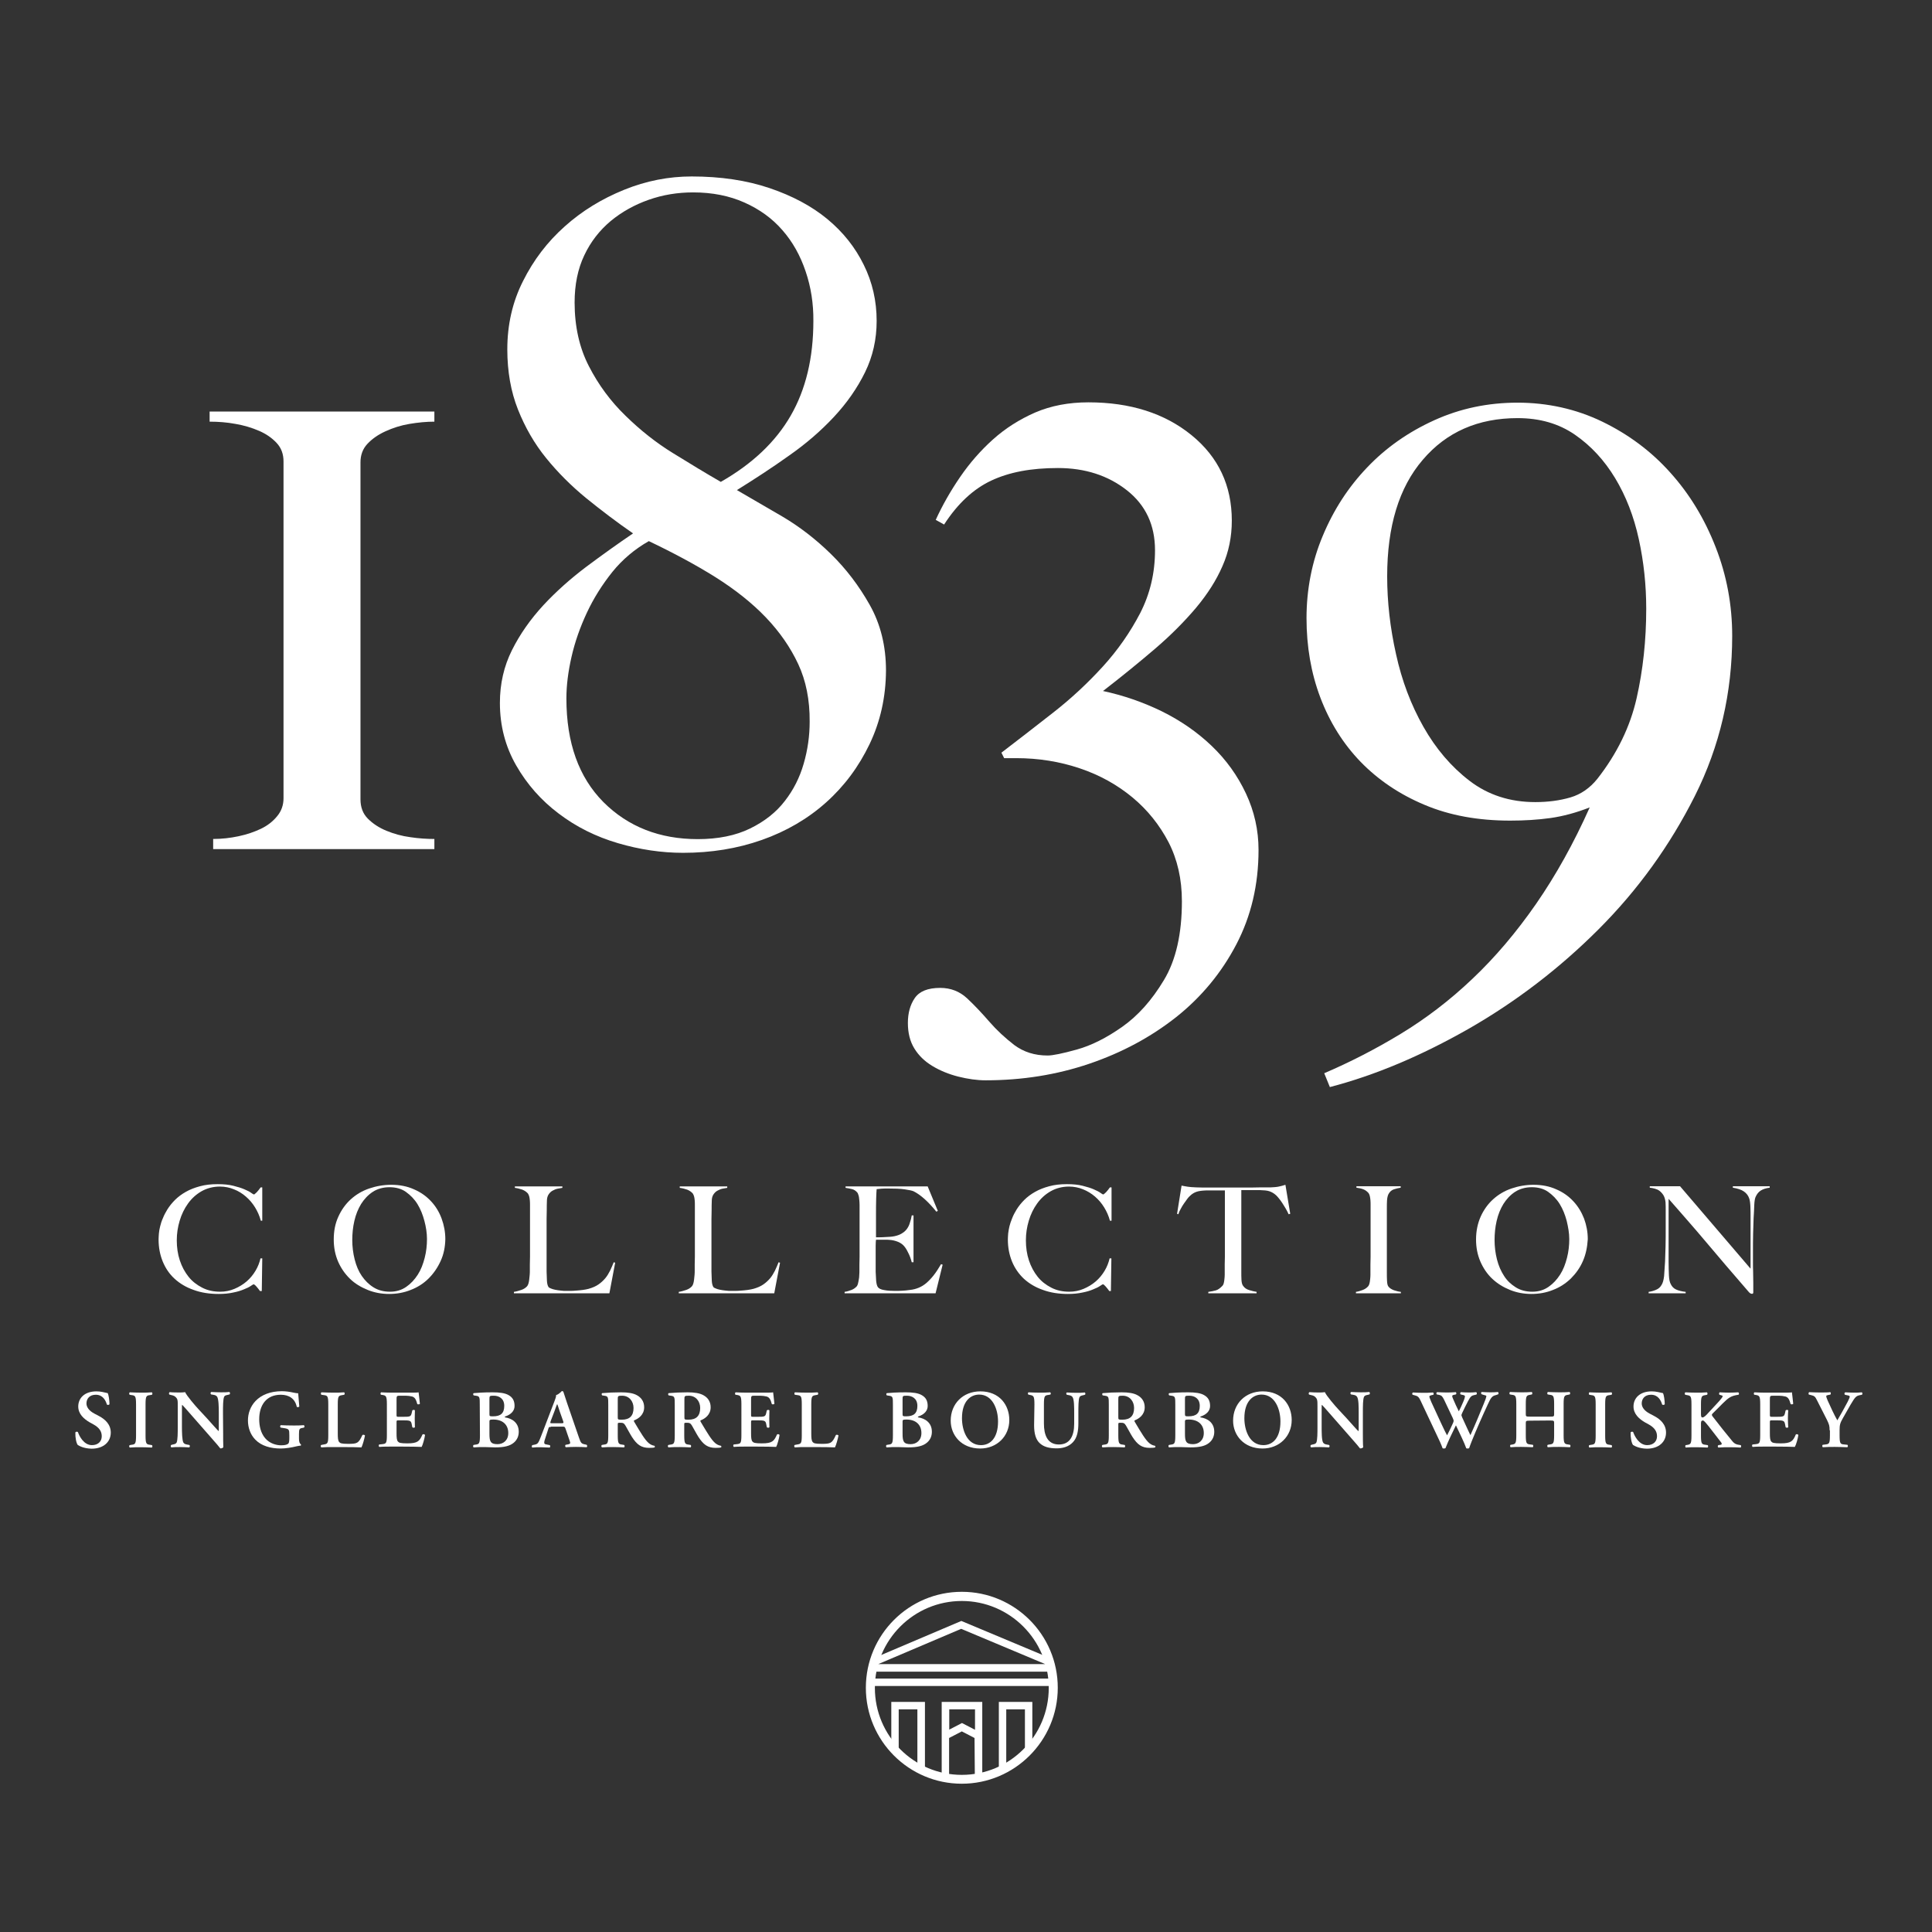
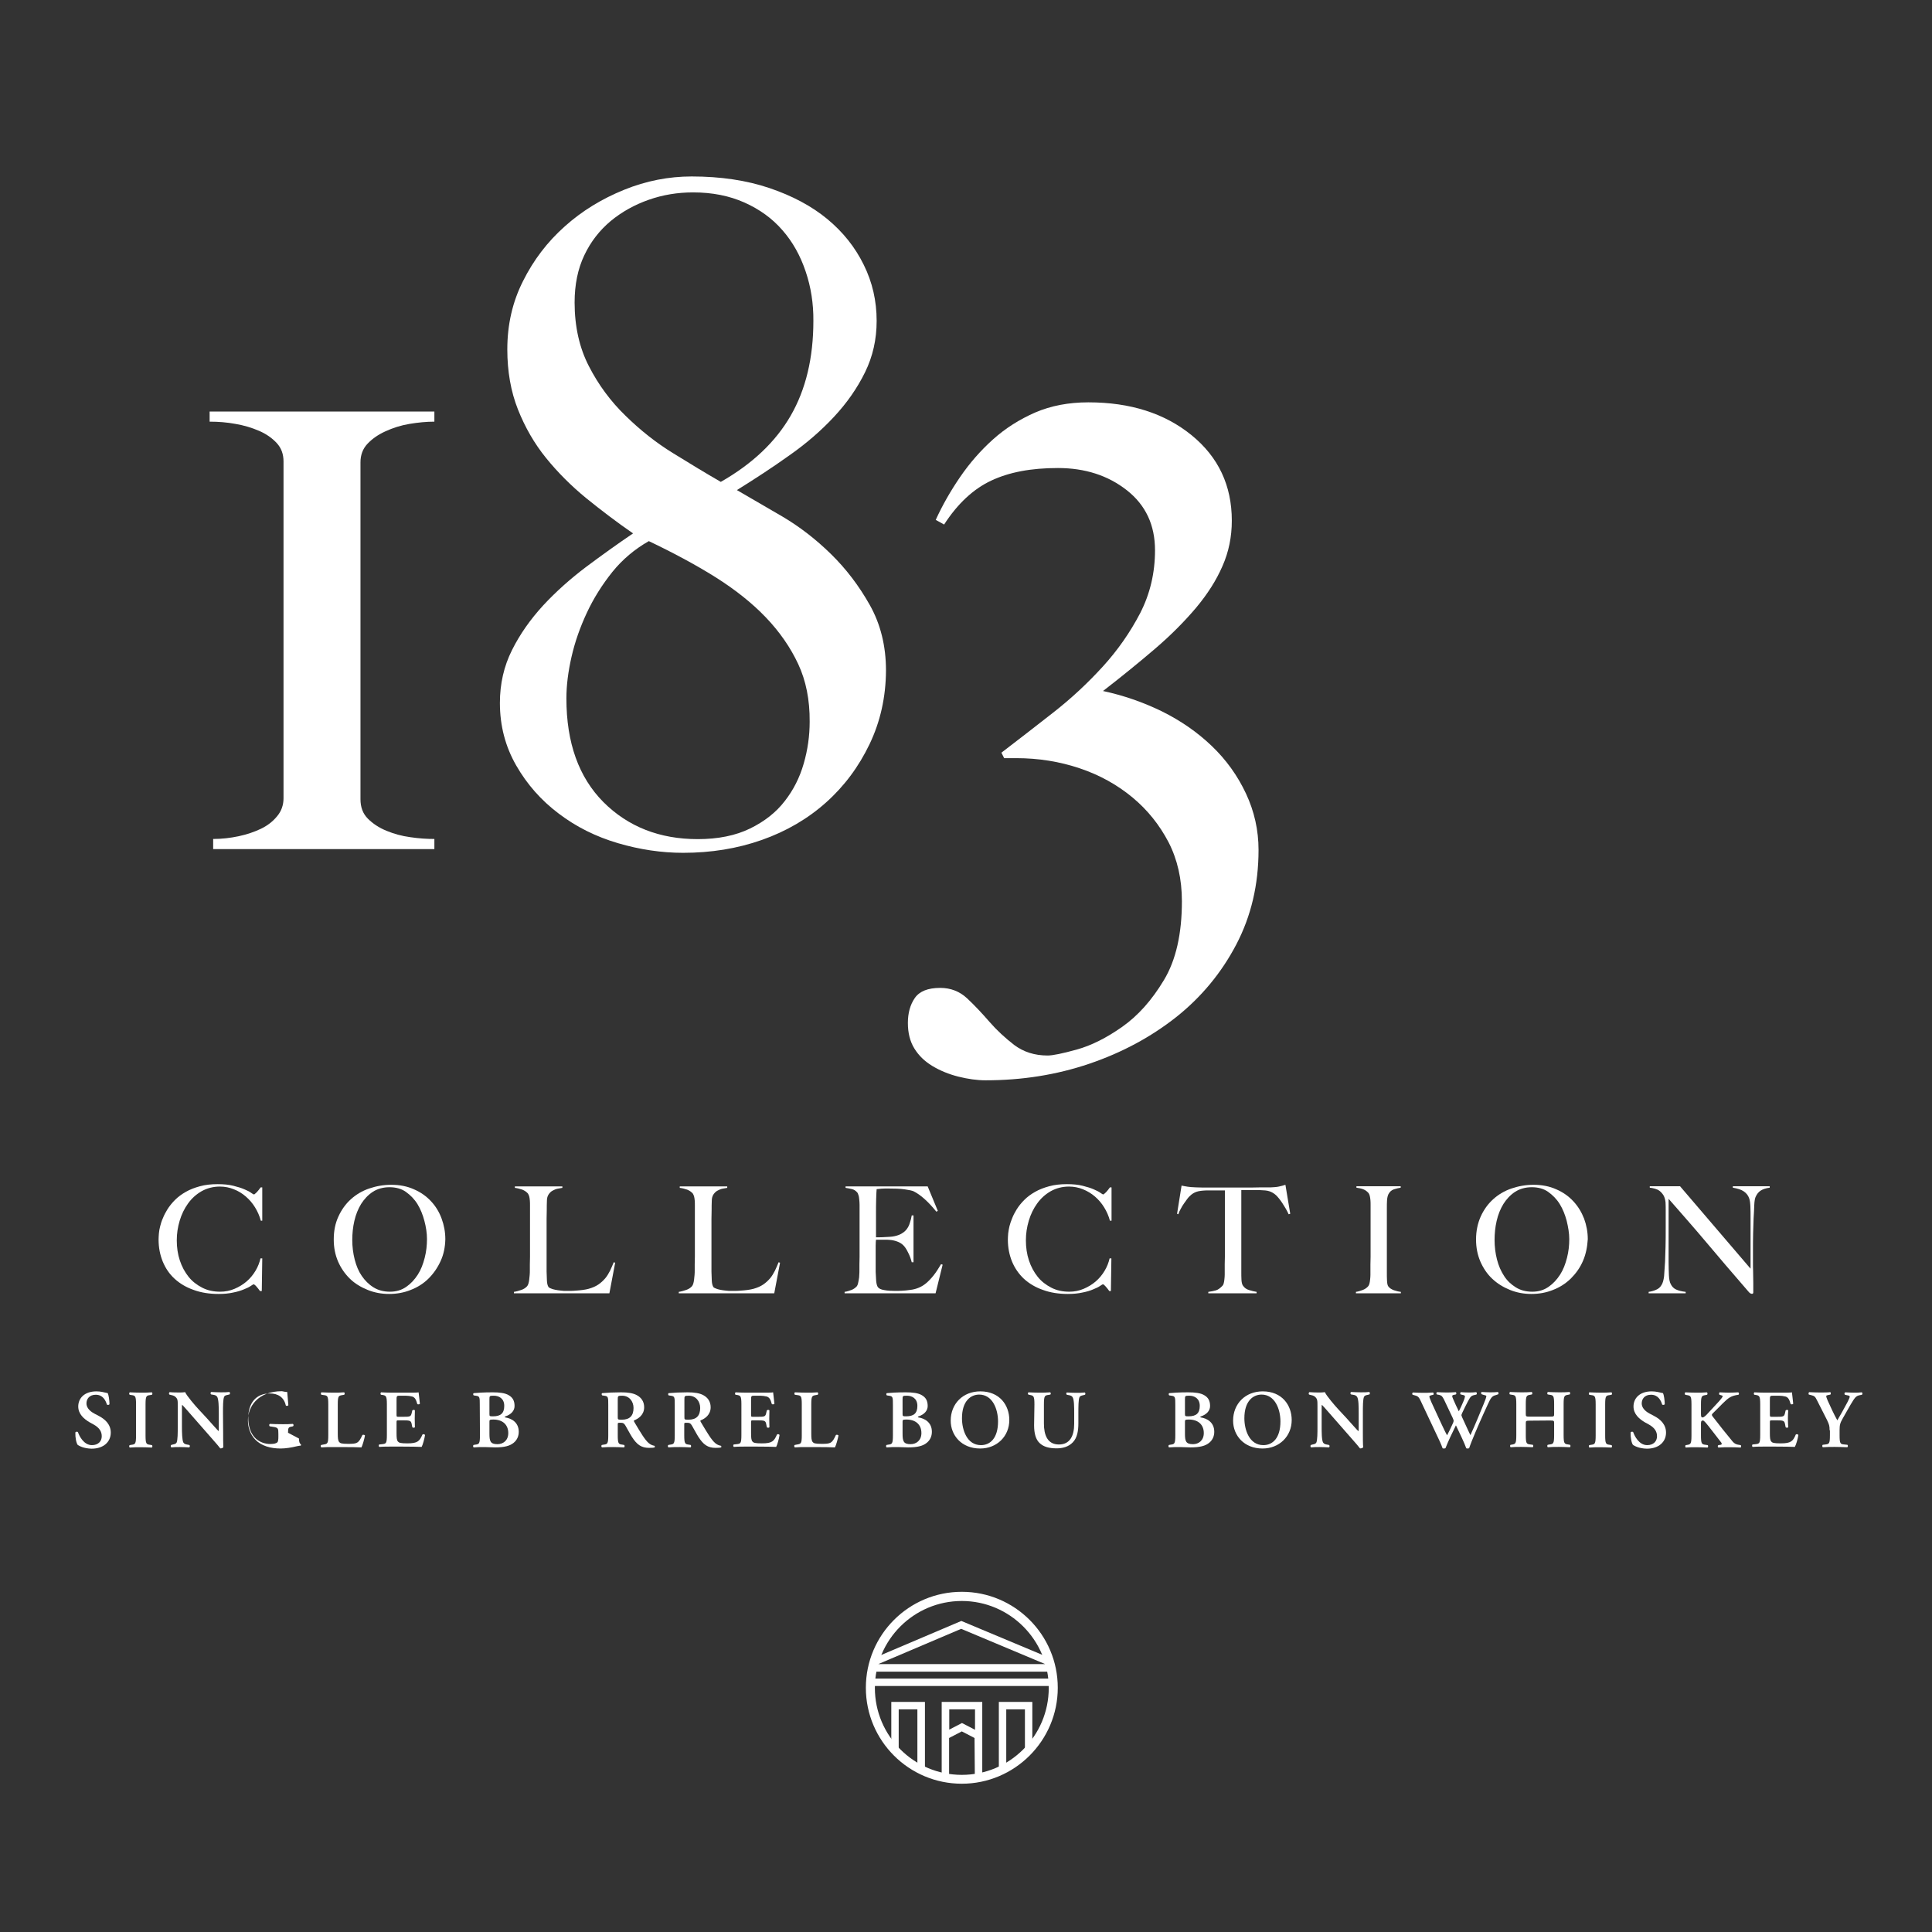
<svg xmlns="http://www.w3.org/2000/svg" version="1.1" id="LABEL" x="0px" y="0px" viewBox="0 0 1200 1200" style="enable-background:new 0 0 1200 1200;" xml:space="preserve">
  <rect x="0" y="0" width="1200" height="1200" fill="#333333" stroke="none" />
  <style type="text/css">
	.st0{fill:#FFFFFF;}
</style>
  <g id="_ROTUNDA">
    <path class="st0" d="M597.4,994.4c-29.8,0-54,24.2-54,54c0,29.8,24.2,54,54,54s54-24.2,54-54S627.1,994.4,597.4,994.4L597.4,994.4z    M597.4,1107.9c-32.9,0-59.6-26.7-59.6-59.6c0-32.9,26.7-59.6,59.6-59.6s59.6,26.7,59.6,59.6C657,1081.2,630.2,1107.9,597.4,1107.9   L597.4,1107.9z" />
    <path class="st0" d="M545.5,1033.6h103.7l-52.2-21.9L545.5,1033.6L545.5,1033.6z M655.1,1038.3H539.6l1.5-7.7l56-23.8l56.6,23.7   L655.1,1038.3L655.1,1038.3L655.1,1038.3z M654.1,1047.2H540.6v-4.6h113.5V1047.2L654.1,1047.2z M574.4,1099h-4.6v-37.3h-11.6v26   h-4.6v-30.6h20.9V1099L574.4,1099z M625,1099.3h-4.6v-42.2h20.8v30.6h-4.6v-26H625V1099.3L625,1099.3z M597.5,1070.2l8.1,4.2v-12.7   h-16v12.6L597.5,1070.2L597.5,1070.2L597.5,1070.2z M605.5,1105.2l-0.2-25.7l-7.9-4.1l-7.9,4.1v25.4h-4.6v-47.8h25.2v48.1   L605.5,1105.2L605.5,1105.2z" />
  </g>
  <g>
    <g>
      <path class="st0" d="M132.4,527.4v-6.3c5.4,0,10.6-0.6,15.8-1.7s9.8-2.7,13.8-4.6c4-1.9,7.4-4.5,10.1-7.8c2.7-3.2,4-7,4-11.2    V286.6c0-4.6-1.4-8.4-4.3-11.5c-2.9-3.1-6.5-5.6-10.9-7.5c-4.4-1.9-9.3-3.4-14.6-4.3c-5.4-1-10.7-1.4-16.1-1.4v-6.3h139.6v6.3    c-5,0-10.1,0.5-15.5,1.4s-10.3,2.5-14.9,4.6c-4.6,2.1-8.3,4.7-11.2,7.8c-2.9,3.1-4.3,6.9-4.3,11.5v209.2c0,5,1.5,9,4.6,12.1    c3.1,3.1,6.9,5.6,11.5,7.5c4.6,1.9,9.6,3.3,14.9,4c5.4,0.8,10.3,1.1,14.9,1.1v6.3H132.4L132.4,527.4z" />
      <path class="st0" d="M540.1,462.2c-6.7,14-15.7,26.1-27,36.2c-11.3,10.1-24.6,17.9-39.9,23.3c-15.3,5.4-31.6,8-48.9,8    c-13.4,0-26.9-2-40.5-6c-13.6-4-25.9-10.1-36.8-18.4c-10.9-8.2-19.7-18.2-26.4-29.9c-6.7-11.7-10.1-24.6-10.1-38.8    c0-11.9,2.5-22.8,7.5-32.8c5-10,11.5-19.2,19.5-27.9c8-8.6,17-16.6,26.7-23.9c9.8-7.3,19.4-14.2,29-20.7    c-10-6.9-19.6-14.2-29-21.8c-9.4-7.7-17.7-16-25-25c-7.3-9-13.1-19.1-17.5-30.2c-4.4-11.1-6.6-23.6-6.6-37.3    c0-15.3,3.2-29.5,9.8-42.5c6.5-13,15.1-24.3,25.9-33.9c10.7-9.6,23-17.1,36.8-22.7c13.8-5.6,27.8-8.3,42-8.3    c18,0,34.1,2.4,48.3,7.2c14.2,4.8,26.2,11.2,35.9,19.2c9.8,8.1,17.3,17.5,22.7,28.5c5.4,10.9,8,22.5,8,34.8    c0,11.5-2.4,22.1-7.2,31.9c-4.8,9.8-11.2,19-19.2,27.6c-8,8.6-17.3,16.7-27.9,24.1c-10.5,7.5-21.4,14.6-32.5,21.5    c8,4.6,17.4,10.1,28.2,16.4c10.7,6.3,20.8,14.1,30.2,23.3c9.4,9.2,17.4,19.7,24.1,31.6c6.7,11.9,10.1,25.5,10.1,40.8    C550.2,433,546.8,448.2,540.1,462.2L540.1,462.2z M495.8,412.5c-4.8-10.3-11.5-20-20.1-29c-8.6-9-19.1-17.3-31.3-25    c-12.3-7.7-26.1-15.1-41.4-22.4c-8.8,5-16.4,11.4-22.7,19.2c-6.3,7.9-11.6,16.3-15.8,25.3c-4.2,9-7.4,18.1-9.5,27.3    c-2.1,9.2-3.2,17.8-3.2,25.9c0,27.6,7.7,49,23,64.4c15.3,15.3,34.9,23,58.6,23c12.6,0,23.5-2.2,32.5-6.6c9-4.4,16.2-10.1,21.5-17    c5.4-6.9,9.3-14.6,11.8-23.3c2.5-8.6,3.7-17.3,3.7-26.1C503,434.7,500.6,422.8,495.8,412.5L495.8,412.5z M500.4,168.6    c-3.3-9.8-8-18.3-14.4-25.6c-6.3-7.3-14.2-13-23.6-17.2c-9.4-4.2-20-6.3-31.9-6.3c-9.6,0-18.8,1.5-27.6,4.6    c-8.8,3.1-16.7,7.5-23.6,13.2c-6.9,5.8-12.4,12.8-16.4,21.3c-4,8.4-6,18.2-6,29.3c0,14.9,3,28.2,8.9,39.6    c5.9,11.5,13.5,21.8,22.7,30.7c9.2,9,19,16.8,29.6,23.3c10.5,6.5,20.4,12.5,29.6,17.8c19.5-11.1,34-24.8,43.4-41.1    c9.4-16.3,14.1-35.9,14.1-58.9C505.3,188.6,503.7,178.3,500.4,168.6L500.4,168.6z" />
      <path class="st0" d="M767.9,586.6c-9.2,17.6-21.7,32.7-37.3,45.1c-15.7,12.4-33.7,22.1-54,29c-20.3,6.9-41.8,10.3-64.4,10.3    c-5.4,0-11-0.8-17-2.3c-5.9-1.5-11.3-3.7-16.1-6.6c-4.8-2.9-8.5-6.5-11.2-10.9c-2.7-4.4-4-9.7-4-15.8s1.4-11.3,4.3-15.5    c2.9-4.2,8.1-6.3,15.8-6.3c6.5,0,12.1,2.2,16.7,6.5c4.6,4.3,9.2,9.2,13.8,14.5c4.6,5.3,9.8,10.1,15.5,14.5    c5.8,4.3,12.6,6.5,20.7,6.5c3.1,0,9.1-1.2,18.1-3.7c9-2.5,18.4-7.2,28.2-14.1c9.8-6.9,18.4-16.5,25.9-29    c7.5-12.4,11.2-28.8,11.2-49c0-13.8-2.8-26-8.3-36.7c-5.6-10.7-13-20-22.4-27.8c-9.4-7.8-20.3-13.9-32.8-18.1    c-12.5-4.2-25.6-6.3-39.4-6.3h-7.5l-1.7-3.4c10-7.6,20.6-15.9,31.9-24.7c11.3-8.8,21.6-18.4,31-28.7c9.4-10.3,17.1-21.4,23.3-33.3    c6.1-11.9,9.2-24.9,9.2-39c0-15.7-5.8-28.1-17.5-37.3c-11.7-9.2-26-13.8-42.8-13.8s-30.3,2.6-41.4,7.8    c-11.1,5.2-20.9,14.3-29.3,27.3l-5.2-2.9c4.2-9.2,9.3-18.1,15.2-26.7c5.9-8.6,12.7-16.4,20.4-23.3c7.7-6.9,16.4-12.4,26.2-16.7    c9.8-4.2,20.8-6.3,33-6.3c26,0,47.4,6.8,64.1,20.4c16.7,13.6,25,31.3,25,53.1c0,10-1.9,19.4-5.8,28.2c-3.8,8.8-9.3,17.4-16.4,25.9    c-7.1,8.4-15.5,16.9-25.3,25.3c-9.8,8.4-20.6,17.2-32.5,26.4c12.6,2.7,24.8,6.9,36.5,12.6c11.7,5.8,22,12.9,31,21.5    s16.1,18.5,21.3,29.6c5.2,11.1,7.8,22.8,7.8,35C781.7,549.5,777.1,569,767.9,586.6L767.9,586.6z" />
-       <path class="st0" d="M1052.7,494.4c-15.5,30.8-35.4,58.4-59.8,82.8c-24.3,24.3-51.2,44.9-80.7,61.8    c-29.5,16.8-58.2,28.9-86.2,36.2l-3.5-8.6c16.1-6.9,31.9-15,47.4-24.4c15.5-9.4,30.4-20.7,44.5-34.1c14.2-13.4,27.4-29,39.7-46.7    c12.3-17.8,23.4-37.7,33.3-59.9c-8.4,3.3-16.6,5.5-24.4,6.6c-7.9,1.1-16.2,1.6-25,1.6c-19.9,0-37.6-3.2-53.2-9.8    c-15.5-6.5-28.7-15.4-39.7-26.7c-10.9-11.3-19.2-24.6-25-39.9c-5.8-15.3-8.6-31.8-8.6-49.4s3.3-35,10.1-51.1    c6.7-16.1,15.9-30.3,27.6-42.5c11.7-12.3,25.6-22,41.7-29.3c16.1-7.3,33.3-10.9,51.7-10.9s36.3,3.9,52.6,11.8    c16.3,7.9,30.4,18.4,42.2,31.6c11.9,13.2,21.3,28.6,28.2,46.3c6.9,17.6,10.3,36,10.3,55.2C1075.9,430.3,1068.2,463.5,1052.7,494.4    L1052.7,494.4z M1017.9,334.9c-3.1-14.2-8-26.8-14.7-37.9c-6.7-11.1-15-20.1-25-27c-10-6.9-21.8-10.3-35.6-10.3    c-24.5,0-44.2,8.6-58.9,25.9c-14.8,17.2-22.1,41.4-22.1,72.4c0,15.7,1.8,31.8,5.5,48.3c3.6,16.5,9.3,31.5,17,45.1    c7.7,13.6,17.2,24.8,28.7,33.6c11.5,8.8,25.1,13.2,40.8,13.2c8,0,15.3-1,21.8-2.9c6.5-1.9,12.1-5.8,16.7-11.5    c12.3-15.7,20.4-32.4,24.4-50c4-17.6,6-36.2,6-55.7C1022.5,363.5,1021,349.1,1017.9,334.9L1017.9,334.9z" />
    </g>
    <g>
      <path class="st0" d="M162,758.2c-0.8-3-2-5.7-3.6-8.3c-1.6-2.6-3.5-4.8-5.7-6.7c-2.2-1.9-4.6-3.4-7.4-4.5    c-2.7-1.1-5.6-1.7-8.7-1.7c-4.2,0-8,1-11.4,2.9c-3.3,1.9-6.1,4.4-8.4,7.6s-4,6.7-5.2,10.7s-1.8,8-1.8,12.2c0,4.4,0.6,8.6,1.9,12.5    c1.3,3.9,3.1,7.2,5.4,10.1s5.2,5.1,8.5,6.8c3.3,1.7,7,2.5,11.1,2.5c3.2,0,6.2-0.6,9-1.8s5.3-2.7,7.5-4.6c2.2-1.9,4-4.1,5.5-6.6    s2.5-5.1,3.1-7.7h1.1l-0.3,20.3h-1.1c-0.7-1-1.5-2-2.3-2.9s-1.4-1.3-1.7-1.3c-0.1,0-0.7,0.3-1.7,1c-1,0.7-2.4,1.4-4.2,2.1    c-1.9,0.8-4.1,1.5-6.7,2c-2.6,0.6-5.7,0.9-9.1,0.9c-5.7,0-10.9-0.8-15.5-2.5c-4.6-1.6-8.5-3.9-11.8-6.9s-5.7-6.6-7.4-10.7    c-1.7-4.2-2.6-8.7-2.6-13.7c0-1.1,0.1-2.4,0.2-3.8s0.4-2.9,0.8-4.5c0.4-1.6,0.9-3.3,1.7-5c0.7-1.8,1.6-3.5,2.7-5.3    c1.3-2.1,2.9-4.1,4.8-6s4.2-3.6,6.7-5c2.6-1.5,5.5-2.6,8.8-3.5c3.3-0.9,6.9-1.3,11-1.3c3.7,0,6.9,0.3,9.7,1s5.1,1.4,6.9,2.2    c1.9,0.8,3.3,1.5,4.2,2.2c1,0.7,1.5,1,1.7,1s0.4-0.1,0.7-0.4c0.3-0.3,0.7-0.6,1.1-1s0.8-0.9,1.2-1.4c0.4-0.5,0.8-1.1,1.2-1.6h1    v20.7L162,758.2L162,758.2z" />
      <path class="st0" d="M273.7,783.2c-1.9,4.2-4.4,7.8-7.5,10.9s-6.9,5.5-11.1,7.1c-4.2,1.7-8.7,2.5-13.4,2.5s-9.1-0.8-13.3-2.5    s-7.9-3.9-11-6.9s-5.6-6.6-7.4-10.7c-1.8-4.2-2.7-8.7-2.7-13.7c0-5.3,0.9-10,2.9-14.3c1.9-4.2,4.5-7.8,7.7-10.7    c3.2-2.9,7-5.2,11.4-6.7s8.9-2.3,13.7-2.3c5.2,0,9.9,0.9,14.1,2.8c4.2,1.8,7.7,4.3,10.6,7.4c2.9,3.1,5.1,6.7,6.6,10.8    s2.3,8.3,2.3,12.8C276.5,774.5,275.6,779.1,273.7,783.2L273.7,783.2z M263.6,758.3c-1-3.8-2.4-7.3-4.3-10.4s-4.4-5.6-7.2-7.6    s-6.3-2.9-10.2-2.9s-7.5,1-10.4,2.9s-5.3,4.5-7.2,7.5c-1.9,3.1-3.3,6.6-4.2,10.5c-0.9,3.9-1.3,7.9-1.3,11.9s0.5,8.2,1.5,12.1    c1,3.9,2.4,7.3,4.4,10.2s4.4,5.3,7.3,7.1c2.9,1.8,6.3,2.7,10.2,2.7s7.2-1,10.1-3c2.9-2,5.2-4.5,7.2-7.6s3.3-6.6,4.3-10.5    s1.4-7.8,1.4-11.6S264.6,762.1,263.6,758.3L263.6,758.3z" />
      <path class="st0" d="M378.5,803.3h-59.3v-0.9c1.5-0.2,3.1-0.7,4.6-1.2s2.7-1.3,3.6-2.3c0.3-0.4,0.6-0.9,0.8-1.6    c0.2-0.7,0.4-1.5,0.5-2.5c0.1-0.9,0.2-1.9,0.3-2.9c0.1-1,0.1-2,0.1-3c0-0.9,0-2,0-3.5c0-1.5,0.1-3.1,0.1-4.8c0-1.8,0-3.6,0-5.4    v-26.5c0-1.1,0-2.1-0.1-3.1c-0.1-1-0.2-1.8-0.4-2.5c-0.2-0.7-0.5-1.3-0.8-1.8c-0.9-1-2-1.8-3.5-2.4c-1.5-0.5-3-0.9-4.6-1.1v-0.9    h29.5v0.9c-0.8,0.1-1.8,0.3-2.9,0.5c-1.1,0.2-2.2,0.7-3.1,1.2c-1,0.5-1.8,1.3-2.5,2.3c-0.7,1-1.1,2.4-1.1,4    c-0.1,2.2-0.1,4.1-0.1,5.9c0,1.8-0.1,3.5-0.1,5.3c0,1.7,0,3.5,0,5.4v16.8c0,1.6,0,3.2,0,4.9c0,1.7,0,3.6,0,5.7    c0.1,2,0.1,3.8,0.2,5.6c0.1,1.8,0.4,3.1,1,4c0.2,0.3,0.7,0.6,1.5,0.9c0.7,0.3,1.6,0.6,2.7,0.8s2.2,0.4,3.4,0.5    c1.2,0.2,2.5,0.2,3.7,0.2c0.5,0,1.3,0,2.4,0c1.1,0,2.3-0.1,3.6-0.2s2.6-0.2,4-0.4c1.4-0.2,2.5-0.4,3.6-0.7    c2.5-0.7,4.5-1.6,6.1-2.7s3-2.4,4.2-3.8s2.1-3,3-4.7c0.8-1.7,1.6-3.5,2.3-5.3l0.9,0.3L378.5,803.3L378.5,803.3z" />
      <path class="st0" d="M480.9,803.3h-59.3v-0.9c1.5-0.2,3.1-0.7,4.6-1.2s2.7-1.3,3.6-2.3c0.3-0.4,0.6-0.9,0.8-1.6    c0.2-0.7,0.4-1.5,0.5-2.5c0.1-0.9,0.2-1.9,0.3-2.9c0.1-1,0.1-2,0.1-3c0-0.9,0-2,0-3.5c0-1.5,0.1-3.1,0.1-4.8c0-1.8,0-3.6,0-5.4    v-26.5c0-1.1,0-2.1-0.1-3.1c-0.1-1-0.2-1.8-0.4-2.5c-0.2-0.7-0.5-1.3-0.8-1.8c-0.9-1-2-1.8-3.5-2.4c-1.5-0.5-3-0.9-4.6-1.1v-0.9    h29.5v0.9c-0.8,0.1-1.8,0.3-2.9,0.5c-1.1,0.2-2.2,0.7-3.1,1.2c-1,0.5-1.8,1.3-2.5,2.3c-0.7,1-1.1,2.4-1.1,4    c-0.1,2.2-0.1,4.1-0.1,5.9c0,1.8-0.1,3.5-0.1,5.3c0,1.7,0,3.5,0,5.4v16.8c0,1.6,0,3.2,0,4.9c0,1.7,0,3.6,0,5.7    c0.1,2,0.1,3.8,0.2,5.6c0.1,1.8,0.4,3.1,1,4c0.2,0.3,0.7,0.6,1.5,0.9c0.7,0.3,1.6,0.6,2.7,0.8s2.2,0.4,3.4,0.5    c1.2,0.2,2.5,0.2,3.7,0.2c0.5,0,1.3,0,2.4,0c1.1,0,2.3-0.1,3.6-0.2s2.6-0.2,4-0.4c1.4-0.2,2.5-0.4,3.6-0.7    c2.5-0.7,4.5-1.6,6.1-2.7s3-2.4,4.2-3.8s2.1-3,3-4.7c0.8-1.7,1.6-3.5,2.3-5.3l0.9,0.3L480.9,803.3L480.9,803.3z" />
      <path class="st0" d="M581.1,803.3h-56.5v-0.9c1.5-0.2,3-0.7,4.3-1.2s2.4-1.3,3.3-2.3c0.3-0.4,0.5-0.9,0.7-1.6s0.3-1.5,0.5-2.5    c0.2-0.9,0.3-1.9,0.3-2.9c0.1-1,0.1-2,0.1-3c0-0.9,0-2,0-3.5c0-1.5,0.1-3.1,0.1-4.8c0-1.8,0-3.6,0-5.4v-23.4c0-1.1,0-2.2,0-3.4    c0-1.2-0.1-2.3-0.2-3.3c-0.1-1-0.2-2-0.5-2.8c-0.2-0.8-0.5-1.4-0.9-1.8c-0.9-1-1.9-1.6-3-1.9c-1-0.3-2.4-0.5-4.1-0.8v-0.9h51    l6.3,15.2l-0.9,0.5c-5-6.2-9.7-10.4-14-12.6c-1-0.5-3-0.9-5.8-1.3s-6.3-0.5-10.3-0.5c-1.3,0-2.6,0-4,0.1s-2.4,0.2-3,0.3    c-0.1,1-0.2,3-0.3,6.1c-0.1,3.1-0.1,6.7-0.1,10.7v5.9c0,1.6,0,2.9,0,3.9c0,1,0,1.8,0,2.3v1h1.8c0.9,0,2,0,3.2-0.1s2.4-0.1,3.6-0.2    c1.2-0.1,2.2-0.2,3-0.4c1.8-0.4,3.4-1,4.6-1.8c1.2-0.7,2.2-1.6,3-2.7s1.4-2.3,1.8-3.7c0.5-1.4,0.9-2.9,1.2-4.7h1.1v29.1h-1.1    c-0.5-2-1.2-4-2.3-6.1c-1-2.1-2.1-3.7-3.2-4.7c-1-0.9-2.2-1.6-3.6-2.1s-3-0.9-4.8-1c-0.9-0.1-1.7-0.1-2.3-0.1s-1.2,0-1.8,0h-4.2    c-0.1,0.9-0.2,2.1-0.2,3.8v11.1c0,1,0,1.9,0,2.8c0,0.9,0,1.7,0,2.3c0.1,2,0.2,3.8,0.3,5.6c0.2,1.8,0.5,3.1,1.1,3.9s1.9,1.5,4,1.8    c2.1,0.4,4.4,0.5,6.8,0.5c1,0,2.4,0,4-0.1s3.3-0.2,5.1-0.5c2-0.2,3.8-0.7,5.5-1.4c1.7-0.7,3.3-1.7,4.8-3s3-2.9,4.5-4.8    c1.5-1.9,2.9-4.1,4.5-6.8l1,0.3L581.1,803.3L581.1,803.3z" />
      <path class="st0" d="M689.4,758.2c-0.8-3-2-5.7-3.6-8.3c-1.6-2.6-3.5-4.8-5.7-6.7c-2.2-1.9-4.7-3.4-7.4-4.5    c-2.7-1.1-5.7-1.7-8.7-1.7c-4.2,0-8,1-11.4,2.9c-3.3,1.9-6.1,4.4-8.4,7.6s-4,6.7-5.2,10.7s-1.8,8-1.8,12.2c0,4.4,0.6,8.6,1.9,12.5    c1.3,3.9,3.1,7.2,5.4,10.1s5.2,5.1,8.5,6.8c3.3,1.7,7,2.5,11.1,2.5c3.2,0,6.2-0.6,9-1.8s5.3-2.7,7.5-4.6c2.2-1.9,4-4.1,5.5-6.6    c1.5-2.5,2.5-5.1,3.1-7.7h1.1l-0.3,20.3H689c-0.7-1-1.5-2-2.3-2.9s-1.3-1.3-1.7-1.3c-0.1,0-0.7,0.3-1.7,1c-1,0.7-2.4,1.4-4.2,2.1    c-1.8,0.8-4.1,1.5-6.7,2c-2.7,0.6-5.7,0.9-9.1,0.9c-5.7,0-10.9-0.8-15.5-2.5c-4.6-1.6-8.5-3.9-11.8-6.9c-3.2-3-5.7-6.6-7.4-10.7    c-1.7-4.2-2.6-8.7-2.6-13.7c0-1.1,0.1-2.4,0.2-3.8c0.2-1.4,0.4-2.9,0.8-4.5c0.4-1.6,1-3.3,1.7-5c0.7-1.8,1.6-3.5,2.7-5.3    c1.3-2.1,2.9-4.1,4.8-6s4.2-3.6,6.7-5c2.6-1.5,5.5-2.6,8.8-3.5c3.3-0.9,6.9-1.3,11-1.3c3.7,0,6.9,0.3,9.7,1s5.1,1.4,6.9,2.2    s3.3,1.5,4.2,2.2c1,0.7,1.5,1,1.7,1s0.3-0.1,0.7-0.4c0.3-0.3,0.7-0.6,1.1-1c0.4-0.4,0.8-0.9,1.2-1.4c0.4-0.5,0.8-1.1,1.2-1.6h1    v20.7L689.4,758.2L689.4,758.2z" />
      <path class="st0" d="M800.4,754.2c-0.5-1.1-1.1-2.3-1.8-3.5c-0.7-1.2-1.4-2.3-2.1-3.4s-1.4-2-2.1-2.9c-0.7-0.9-1.3-1.5-1.8-2    c-1.3-1.2-2.7-2-4.2-2.5s-3.4-0.6-5.8-0.7c-1.2,0-2.2,0-3,0c-0.9,0-1.7,0-2.6,0H771c0,1.5,0,3.6,0,6.3c0,2.7,0,5.4,0,8.3v36.1    c0,1.8,0,3.5,0.1,5.1s0.4,2.8,0.9,3.5c0.9,1.4,2.2,2.3,3.9,2.8s3.2,0.9,4.6,1.1v0.9h-30v-0.9c1.6-0.2,3.1-0.5,4.6-0.9    s2.9-1.5,4.3-3c0.3-0.3,0.5-0.8,0.7-1.5c0.2-0.7,0.3-1.5,0.4-2.4s0.2-1.9,0.2-2.9c0-1,0-2.1,0-3c0-0.9,0-2,0-3.4    c0-1.4,0.1-3,0.1-4.7c0-1.7,0-3.5,0-5.4v-35.8h-6.1c-0.8,0-1.7,0-2.5,0c-0.9,0-1.9,0-3.1,0c-2.3,0.1-4.3,0.3-5.8,0.8    s-2.9,1.3-4.2,2.6c-0.5,0.4-1.1,1.1-1.7,1.9s-1.3,1.8-2,2.8c-0.7,1-1.4,2.1-2,3.3c-0.7,1.2-1.2,2.3-1.5,3.4l-0.8-0.3l2.8-17.5    c1.4,0.3,2.7,0.5,3.9,0.7c1.2,0.2,2.9,0.3,5.2,0.4c2.3,0.1,4.4,0.1,6.3,0.1c1.8,0,3.6,0,5.4,0h17.5c1.8,0,3.6,0,5.4,0    c1.7,0,3.5-0.1,5.4-0.1s3.9,0,6.3,0c2-0.1,3.7-0.2,5-0.5s2.7-0.6,4.1-1.1l3,18L800.4,754.2L800.4,754.2z" />
      <path class="st0" d="M842.2,803.3v-0.9c1.5-0.2,3-0.7,4.3-1.2s2.5-1.3,3.4-2.4c0.3-0.4,0.5-0.9,0.7-1.6s0.3-1.5,0.4-2.4    c0.1-0.9,0.2-1.9,0.2-2.9c0-1,0-2,0-3c0-0.9,0-2,0-3.5c0-1.5,0.1-3.1,0.1-4.8c0-1.8,0-3.6,0-5.4v-26.7c0-1.1,0-2.1-0.1-3.1    s-0.2-1.8-0.4-2.6c-0.2-0.8-0.5-1.4-0.8-1.8c-0.9-1-1.9-1.8-3.2-2.3s-2.7-0.8-4.3-1v-0.9H870v0.9c-1.3,0.2-2.7,0.5-4.2,1    c-1.5,0.5-2.6,1.5-3.4,3c-0.5,1-0.8,2.4-0.9,4s-0.1,3.1-0.1,4.5c0,1.5,0,3.1,0,4.6c0,1.5,0,3,0,4.6v30.9c0,1.8,0,3.5,0.1,5.2    s0.3,2.8,0.8,3.5c0.7,1,1.9,1.8,3.5,2.4c1.6,0.5,3,0.9,4.3,1v0.9L842.2,803.3L842.2,803.3z" />
      <path class="st0" d="M983.2,783.2c-1.8,4.2-4.4,7.8-7.5,10.9c-3.2,3.1-6.9,5.5-11.1,7.1c-4.2,1.7-8.7,2.5-13.4,2.5    s-9.1-0.8-13.3-2.5s-7.8-3.9-11-6.9s-5.6-6.6-7.4-10.7c-1.8-4.2-2.7-8.7-2.7-13.7c0-5.3,1-10,2.9-14.3c1.9-4.2,4.5-7.8,7.7-10.7    c3.2-2.9,7-5.2,11.4-6.7s8.9-2.3,13.7-2.3c5.2,0,9.9,0.9,14.1,2.8c4.2,1.8,7.7,4.3,10.6,7.4c2.9,3.1,5.1,6.7,6.7,10.8    c1.5,4.1,2.3,8.3,2.3,12.8C985.9,774.5,985,779.1,983.2,783.2L983.2,783.2z M973.1,758.3c-1-3.8-2.4-7.3-4.3-10.4    s-4.4-5.6-7.2-7.6s-6.3-2.9-10.2-2.9s-7.5,1-10.4,2.9c-2.9,1.9-5.3,4.5-7.2,7.5c-1.9,3.1-3.3,6.6-4.2,10.5    c-0.9,3.9-1.3,7.9-1.3,11.9s0.5,8.2,1.5,12.1c1,3.9,2.5,7.3,4.4,10.2c1.9,3,4.4,5.3,7.3,7.1c2.9,1.8,6.3,2.7,10.2,2.7    s7.2-1,10.1-3c2.9-2,5.2-4.5,7.2-7.6s3.3-6.6,4.3-10.5c1-3.9,1.4-7.8,1.4-11.6S974,762.1,973.1,758.3L973.1,758.3z" />
      <path class="st0" d="M1093.6,739.5c-1.4,0.9-2.4,2.2-3.2,4c-0.4,0.9-0.7,2.6-0.8,5.1c-0.1,2.5-0.2,5.2-0.4,8    c-0.1,2.7-0.2,5.8-0.3,9.4s-0.1,7.5-0.1,11.6v5.9c0,2.2,0,4.4,0.1,6.6c0,2.2,0.1,4.5,0.1,6.7v6c0,0.2-0.1,0.5-0.2,0.6    c-0.2,0.2-0.4,0.2-0.7,0.2c-0.5,0-1.1-0.3-1.7-0.9c-5.2-6-10-11.6-14.3-16.6c-4.3-5-8.4-9.9-12.3-14.5c-3.9-4.6-7.7-9.1-11.5-13.4    s-7.7-8.9-11.9-13.6v39c0,3.1,0.1,6,0.2,8.5s0.5,4.4,1.2,5.6c0.7,1.4,1.7,2.5,3.2,3.2s3.4,1.2,6,1.5v0.9H1024v-0.9    c1.5-0.2,3-0.6,4.4-1.2c1.5-0.6,2.7-1.5,3.5-2.9c0.9-1.3,1.4-3.2,1.7-5.7c0.2-2.5,0.4-5.5,0.6-9c0.1-2.7,0.2-5.8,0.3-9.4    c0.1-3.6,0.1-7.5,0.1-11.6v-11.3c0-1.2,0-2.7-0.1-4.5c-0.2-1.8-0.6-3.2-1.3-4.4c-0.7-1.1-1.5-2-2.4-2.7c-0.9-0.7-1.9-1.1-3-1.4    c-1.1-0.3-2.1-0.5-3.1-0.6v-0.9h18.8l43.8,51.2v-31.4c0-2.5,0-4.8-0.1-7.1c-0.1-2.2-0.3-4-0.8-5.3c-0.6-1.7-1.7-3.1-3.3-4.2    c-1.6-1.1-3.8-1.8-6.8-2.3v-0.9h22.9v0.9C1096.8,738,1095,738.6,1093.6,739.5L1093.6,739.5z" />
    </g>
    <g>
      <path class="st0" d="M48.3,897.5c-0.9-1.1-1.6-4.6-1.5-7.8c0.3-0.5,1.2-0.6,1.6-0.2c0.9,2.6,3.7,8.1,8.7,8.1    c3.9,0,6.1-2.4,6.1-5.5c0-2.9-1.4-5.3-5.2-7.4l-2.2-1.2c-3.8-2.2-7.2-5.3-7.2-9.9c0-5.1,3.8-9.4,11.3-9.4c2.7,0,4.6,0.6,7,1.1    c0.6,1.1,1.1,4.5,1.1,6.9c-0.3,0.5-1.2,0.5-1.6,0.2c-0.8-2.7-2.6-6.1-6.9-6.1c-4.1,0-5.8,2.7-5.8,5.4c0,2.2,1.5,4.5,4.9,6.3    l3.2,1.7c3.3,1.8,7,4.9,7,10.1c0,5.8-4.5,10-11.9,10C52,899.7,49.3,898.1,48.3,897.5L48.3,897.5z" />
      <path class="st0" d="M90.4,891.5c0,5.4,0.5,5.6,2.9,5.9l1.1,0.2c0.4,0.4,0.3,1.3-0.1,1.5c-2.3-0.1-4.6-0.2-6.8-0.2s-4.7,0-6.9,0.2    c-0.4-0.2-0.5-1.1-0.1-1.5l1.1-0.2c2.4-0.3,2.9-0.5,2.9-5.9v-19.1c0-5.4-0.5-5.6-2.9-5.9l-1.1-0.2c-0.4-0.4-0.3-1.3,0.1-1.5    c2.3,0.1,4.6,0.2,6.9,0.2s4.6,0,6.8-0.2c0.4,0.2,0.5,1.1,0.1,1.5l-1.1,0.2c-2.4,0.3-2.9,0.5-2.9,5.9V891.5z" />
      <path class="st0" d="M138.6,890.1c0,1.5,0,7.6,0.1,8.8c-0.4,0.6-1.3,0.8-1.9,0.7c-0.8-1.1-2.1-2.6-5.8-6.8l-12-13.7    c-3.3-3.8-5-5.7-5.8-6.5c-0.2,0-0.2,0.6-0.2,3.3v10c0,3.8,0.1,8.6,0.9,10.1c0.5,0.8,1.3,1.1,2.6,1.3l1.1,0.2    c0.5,0.4,0.4,1.3-0.1,1.5c-1.9-0.1-3.9-0.2-5.8-0.2c-2.2,0-3.5,0-5.3,0.2c-0.4-0.3-0.5-1.1-0.1-1.5l1.1-0.3c1-0.2,1.9-0.4,2.3-1.2    c0.7-1.6,0.7-6,0.7-10.1v-12.2c0-4,0.1-4.8-1.7-6.3c-0.6-0.5-2-0.9-2.7-1l-0.8-0.2c-0.4-0.3-0.3-1.3,0.2-1.5    c1.9,0.2,4.8,0.2,6.1,0.2c1.1,0,2.3,0,3.5-0.2c0.9,2.2,6.5,8.7,8.3,10.6l5.1,5.5c2.2,2.4,6.9,7.8,7.4,8.1c0.1-0.2,0.1-0.4,0.1-1.2    v-10c0-3.8-0.1-8.6-1-10.1c-0.5-0.8-1.3-1.1-2.6-1.3l-1.2-0.2c-0.5-0.4-0.4-1.3,0.1-1.5c2,0.1,3.9,0.2,5.9,0.2    c2.2,0,3.5,0,5.4-0.2c0.4,0.3,0.5,1.1,0.1,1.5l-1.2,0.3c-1,0.2-1.9,0.4-2.2,1.2c-0.7,1.6-0.7,6-0.7,10.1L138.6,890.1L138.6,890.1z    " />
-       <path class="st0" d="M185.7,893.5c0,1.8,0.3,3.1,1.2,3.6c0.1,0.2,0.1,0.6-0.1,0.8c-0.6,0-1.5,0.2-2.5,0.4c-3.2,0.8-7,1.4-10,1.4    c-6.2,0-12-1.6-15.8-5.6c-3-3.1-4.5-7.4-4.5-11.8s1.5-8.7,4.7-12.1c3.6-3.8,9.2-6.1,16.4-6.1c2.4,0,5,0.4,6.8,0.8    c1.2,0.3,2.7,0.5,3.3,0.5c0.1,1.5,0.4,4.2,0.7,8.2c-0.3,0.5-1.4,0.6-1.6,0.1c-1.1-5-4.8-7.4-9.9-7.4c-9,0-13.4,6.5-13.4,15.2    c0,4.1,0.9,8.5,3.7,11.8c2.8,3.3,6.9,4.4,9.9,4.4c2.5,0,3.9-0.4,4.6-1.2c0.3-0.5,0.5-1.4,0.5-3.2v-1.8c0-3.6-0.1-4-3.5-4.5    l-1.9-0.3c-0.4-0.4-0.4-1.2,0.1-1.5c2,0.1,4.5,0.2,8,0.2c2.3,0,4.1,0,6.3-0.2c0.5,0.3,0.6,1.1,0.1,1.5l-0.9,0.2    c-1.9,0.3-2.2,0.7-2.2,3.8L185.7,893.5L185.7,893.5z" />
+       <path class="st0" d="M185.7,893.5c0,1.8,0.3,3.1,1.2,3.6c0.1,0.2,0.1,0.6-0.1,0.8c-0.6,0-1.5,0.2-2.5,0.4c-3.2,0.8-7,1.4-10,1.4    c-6.2,0-12-1.6-15.8-5.6c-3-3.1-4.5-7.4-4.5-11.8s1.5-8.7,4.7-12.1c3.6-3.8,9.2-6.1,16.4-6.1c1.2,0.3,2.7,0.5,3.3,0.5c0.1,1.5,0.4,4.2,0.7,8.2c-0.3,0.5-1.4,0.6-1.6,0.1c-1.1-5-4.8-7.4-9.9-7.4c-9,0-13.4,6.5-13.4,15.2    c0,4.1,0.9,8.5,3.7,11.8c2.8,3.3,6.9,4.4,9.9,4.4c2.5,0,3.9-0.4,4.6-1.2c0.3-0.5,0.5-1.4,0.5-3.2v-1.8c0-3.6-0.1-4-3.5-4.5    l-1.9-0.3c-0.4-0.4-0.4-1.2,0.1-1.5c2,0.1,4.5,0.2,8,0.2c2.3,0,4.1,0,6.3-0.2c0.5,0.3,0.6,1.1,0.1,1.5l-0.9,0.2    c-1.9,0.3-2.2,0.7-2.2,3.8L185.7,893.5L185.7,893.5z" />
      <path class="st0" d="M209.8,890.4c0,2.6,0.1,4.4,0.9,5.3c0.6,0.7,1.4,1.1,5.5,1.1c5.7,0,6.5-0.3,8.9-5.5c0.5-0.3,1.3-0.1,1.6,0.3    c-0.4,2.2-1.5,6.1-2.2,7.4c-2.2-0.1-6.6-0.2-12.3-0.2h-5.3c-2.6,0-5.2,0-7.3,0.2c-0.4-0.2-0.6-1.2-0.1-1.5l1.5-0.3    c2.4-0.4,2.9-0.5,2.9-5.8v-19.1c0-5.3-0.5-5.5-2.9-5.8l-1.4-0.2c-0.4-0.3-0.4-1.3,0.1-1.5c2.6,0.1,4.9,0.2,7.2,0.2s4.6,0,6.8-0.2    c0.5,0.2,0.5,1.2,0.1,1.5l-1.1,0.2c-2.4,0.4-2.9,0.5-2.9,5.8L209.8,890.4L209.8,890.4z" />
      <path class="st0" d="M240.3,872.4c0-5.4-0.5-5.6-2.9-6l-0.8-0.1c-0.4-0.4-0.3-1.3,0.1-1.5c1.9,0.1,4.4,0.2,6.6,0.2h9.8    c3.3,0,6.3,0,6.9-0.2c0.2,0.9,0.5,4.9,0.8,7.1c-0.2,0.4-1.2,0.5-1.6,0.2c-0.8-3-1.6-4.2-3.2-4.7c-1.2-0.3-2.7-0.5-4.1-0.5h-3.4    c-2.2,0-2.2,0.1-2.2,3v8.7c0,1.3,0,1.4,1.2,1.4h2.5c4.5,0,5.2,0,5.7-2.3l0.4-1.7c0.4-0.4,1.4-0.4,1.6,0c0,1.4-0.1,3.2-0.1,5.1    s0.1,3.8,0.1,5.4c-0.3,0.4-1.2,0.4-1.6,0l-0.4-2c-0.4-2.2-1.2-2.3-5.7-2.3h-2.5c-1.2,0-1.2,0.1-1.2,1.4v6.5c0,2.6,0.1,4.5,0.9,5.3    c0.6,0.7,1.5,1.1,5.8,1.1c6.5,0,7.6-1.4,9.4-5.5c0.5-0.4,1.3-0.2,1.6,0.3c-0.3,2.2-1.4,6.1-2.1,7.4c-2.3-0.1-6.7-0.2-12.7-0.2    h-5.9c-2.3,0-5.4,0-7.7,0.2c-0.4-0.2-0.5-1.1-0.1-1.5l1.9-0.2c2.4-0.3,2.9-0.4,2.9-5.8L240.3,872.4L240.3,872.4z" />
      <path class="st0" d="M298,872.7c0-4.9,0-5.5-2.5-5.8l-1.3-0.2c-0.4-0.4-0.4-1.2,0-1.4c2.3-0.2,6.1-0.5,11.7-0.5    c4.3,0,7.8,0.4,10.1,1.8c2.4,1.4,3.6,3.4,3.6,6.7c0,3-2.2,5.3-5.8,6.5c-0.2,0-0.3,0.2-0.3,0.3s0.1,0.2,0.4,0.3    c3.9,0.6,8.3,3.1,8.3,8.9c0,2.4-0.8,4.9-3.1,6.8c-2.4,2-5.8,2.9-11.6,2.9c-2.3,0-4.4-0.2-6.4-0.2c-2.3,0-4.7,0-6.9,0.2    c-0.4-0.2-0.5-1.1-0.1-1.5l1.1-0.2c2.4-0.3,2.9-0.5,2.9-5.9L298,872.7L298,872.7z M304,878.3c0,1.3,0.1,1.4,2.2,1.4    c4.8,0,7-1.9,7-6.5s-3.3-6.3-6.5-6.3c-2.6,0-2.7,0.1-2.7,2.2V878.3L304,878.3z M304,890.4c0,4.7,0.5,6.6,5,6.6    c3.5,0,6.7-2.3,6.7-6.9c0-5.3-3.6-8.4-9.3-8.4c-2.3,0-2.4,0.3-2.4,1.3L304,890.4L304,890.4z" />
-       <path class="st0" d="M342.2,886.3c-1.3,0-1.3,0-1.7,1.4l-2,6.2c-1,3-0.4,3.1,1.5,3.4l1.5,0.3c0.4,0.4,0.3,1.3-0.1,1.5    c-1.6-0.1-3.6-0.1-5.7-0.2c-1.7,0-3.3,0-5.1,0.2c-0.4-0.3-0.4-1,0-1.5l1.5-0.3c1.5-0.3,2-0.7,2.8-2.4c0.6-1.3,1.4-3.5,2.5-6.3    l7-18.3c0.6-1.6,1.1-2.9,1-3.8c1.8-0.4,3.5-2.5,3.6-2.5c0.4,0,0.7,0.2,0.9,0.4c0.8,2.3,1.5,4.7,2.3,7l7.4,21.5    c1.2,3.4,1.4,3.8,4,4.3l0.8,0.2c0.4,0.4,0.4,1.2,0,1.5c-2.1-0.1-4-0.2-6.7-0.2c-2.2,0-4.5,0.1-6.3,0.2c-0.4-0.3-0.5-1.2-0.1-1.5    l1.1-0.2c1.9-0.3,2.1-0.6,1.3-2.7l-2.4-7c-0.5-1.4-0.7-1.4-2.1-1.4H342.2L342.2,886.3z M348.6,884c1.4,0,1.6-0.1,1.2-1.3l-2.2-6.2    c-0.9-2.7-1.2-3.9-1.5-4.3h-0.1c-0.2,0.4-0.7,1.8-1.6,4.3l-2.3,6c-0.5,1.5-0.4,1.5,0.8,1.5H348.6L348.6,884z" />
      <path class="st0" d="M377.8,872.7c0-4.9,0-5.5-2.5-5.8l-1.3-0.2c-0.4-0.4-0.4-1.2,0-1.4c3.2-0.3,7.6-0.5,11.8-0.5s7.5,0.5,9.8,1.8    c2.6,1.4,4.5,3.8,4.5,7.5c0,4.7-3.6,7.1-6.2,8.1c-0.3,0.2-0.2,0.6,0,0.9c4.1,6.9,6.7,11.3,9.1,13.3c1.4,1.2,2.9,1.5,3.5,1.6    c0.3,0.2,0.3,0.8,0.1,1c-0.6,0.2-1.6,0.3-3.4,0.3c-4.9,0-7.6-2-10.7-6.8c-1.4-2.2-2.8-5-4-7c-0.9-1.5-1.5-1.8-3.2-1.8    c-1.5,0-1.6,0-1.6,1.1v6.6c0,5.4,0.5,5.6,2.9,5.9l1.1,0.2c0.4,0.4,0.3,1.3-0.1,1.5c-2.3-0.1-4.6-0.2-6.8-0.2s-4.6,0-6.9,0.2    c-0.4-0.2-0.6-1.1-0.1-1.5l1.1-0.2c2.4-0.3,2.9-0.5,2.9-5.9L377.8,872.7L377.8,872.7z M383.7,880.1c0,1.6,0,1.7,2.5,1.7    c5,0,7.3-2.5,7.3-7.3c0-4-2.6-7.6-7.1-7.6c-2.7,0-2.7,0.2-2.7,2.5V880.1L383.7,880.1z" />
      <path class="st0" d="M419.1,872.7c0-4.9,0-5.5-2.5-5.8l-1.3-0.2c-0.4-0.4-0.4-1.2,0-1.4c3.2-0.3,7.6-0.5,11.8-0.5s7.5,0.5,9.8,1.8    c2.6,1.4,4.5,3.8,4.5,7.5c0,4.7-3.6,7.1-6.2,8.1c-0.3,0.2-0.2,0.6,0,0.9c4.1,6.9,6.7,11.3,9.1,13.3c1.4,1.2,2.9,1.5,3.5,1.6    c0.3,0.2,0.3,0.8,0.1,1c-0.6,0.2-1.6,0.3-3.4,0.3c-4.9,0-7.6-2-10.7-6.8c-1.4-2.2-2.8-5-4-7c-0.9-1.5-1.5-1.8-3.2-1.8    c-1.5,0-1.6,0-1.6,1.1v6.6c0,5.4,0.5,5.6,2.9,5.9l1.1,0.2c0.4,0.4,0.3,1.3-0.1,1.5c-2.3-0.1-4.6-0.2-6.8-0.2s-4.6,0-6.9,0.2    c-0.4-0.2-0.6-1.1-0.1-1.5l1.1-0.2c2.4-0.3,2.9-0.5,2.9-5.9L419.1,872.7L419.1,872.7z M425.1,880.1c0,1.6,0,1.7,2.5,1.7    c5,0,7.3-2.5,7.3-7.3c0-4-2.6-7.6-7.1-7.6c-2.7,0-2.7,0.2-2.7,2.5V880.1L425.1,880.1z" />
      <path class="st0" d="M460.5,872.4c0-5.4-0.5-5.6-2.9-6l-0.8-0.1c-0.4-0.4-0.3-1.3,0.1-1.5c2,0.1,4.4,0.2,6.6,0.2h9.8    c3.3,0,6.3,0,6.9-0.2c0.2,0.9,0.5,4.9,0.8,7.1c-0.2,0.4-1.2,0.5-1.6,0.2c-0.8-3-1.6-4.2-3.2-4.7c-1.2-0.3-2.7-0.5-4.1-0.5h-3.4    c-2.2,0-2.2,0.1-2.2,3v8.7c0,1.3,0,1.4,1.2,1.4h2.5c4.5,0,5.2,0,5.7-2.3l0.4-1.7c0.4-0.4,1.4-0.4,1.6,0c0,1.4-0.1,3.2-0.1,5.1    s0.1,3.8,0.1,5.4c-0.3,0.4-1.2,0.4-1.6,0l-0.4-2c-0.4-2.2-1.2-2.3-5.7-2.3h-2.5c-1.2,0-1.2,0.1-1.2,1.4v6.5c0,2.6,0.1,4.5,0.9,5.3    c0.6,0.7,1.5,1.1,5.8,1.1c6.5,0,7.6-1.4,9.4-5.5c0.5-0.4,1.3-0.2,1.6,0.3c-0.3,2.2-1.4,6.1-2.1,7.4c-2.3-0.1-6.7-0.2-12.7-0.2    h-5.9c-2.3,0-5.4,0-7.7,0.2c-0.4-0.2-0.5-1.1-0.1-1.5l1.9-0.2c2.4-0.3,2.9-0.4,2.9-5.8L460.5,872.4L460.5,872.4z" />
      <path class="st0" d="M503.9,890.4c0,2.6,0.1,4.4,0.9,5.3c0.6,0.7,1.4,1.1,5.5,1.1c5.7,0,6.5-0.3,8.9-5.5c0.5-0.3,1.3-0.1,1.6,0.3    c-0.4,2.2-1.5,6.1-2.2,7.4c-2.2-0.1-6.6-0.2-12.3-0.2h-5.3c-2.6,0-5.2,0-7.3,0.2c-0.4-0.2-0.6-1.2-0.1-1.5l1.5-0.3    c2.4-0.4,2.9-0.5,2.9-5.8v-19.1c0-5.3-0.5-5.5-2.9-5.8l-1.4-0.2c-0.4-0.3-0.4-1.3,0.1-1.5c2.6,0.1,4.9,0.2,7.2,0.2    c2.4,0,4.6,0,6.8-0.2c0.5,0.2,0.5,1.2,0.1,1.5l-1.1,0.2c-2.4,0.4-2.9,0.5-2.9,5.8L503.9,890.4L503.9,890.4z" />
      <path class="st0" d="M554.6,872.7c0-4.9,0-5.5-2.5-5.8l-1.3-0.2c-0.4-0.4-0.4-1.2,0-1.4c2.3-0.2,6.1-0.5,11.7-0.5    c4.3,0,7.8,0.4,10.1,1.8c2.4,1.4,3.6,3.4,3.6,6.7c0,3-2.2,5.3-5.8,6.5c-0.2,0-0.3,0.2-0.3,0.3s0.1,0.2,0.4,0.3    c3.9,0.6,8.3,3.1,8.3,8.9c0,2.4-0.8,4.9-3.1,6.8c-2.4,2-5.8,2.9-11.7,2.9c-2.3,0-4.4-0.2-6.4-0.2c-2.3,0-4.7,0-6.9,0.2    c-0.4-0.2-0.5-1.1-0.1-1.5l1.1-0.2c2.4-0.3,2.9-0.5,2.9-5.9V872.7L554.6,872.7z M560.6,878.3c0,1.3,0.2,1.4,2.2,1.4    c4.8,0,7-1.9,7-6.5s-3.3-6.3-6.5-6.3c-2.6,0-2.7,0.1-2.7,2.2L560.6,878.3L560.6,878.3z M560.6,890.4c0,4.7,0.5,6.6,5,6.6    c3.5,0,6.7-2.3,6.7-6.9c0-5.3-3.6-8.4-9.3-8.4c-2.3,0-2.4,0.3-2.4,1.3V890.4L560.6,890.4z" />
      <path class="st0" d="M626.9,882c0,10.1-7.7,17.7-18.1,17.7c-11.6,0-18.3-8.2-18.3-17.3c0-10.5,7.6-18.2,18.4-18.2    C620.8,864.2,626.9,872.7,626.9,882L626.9,882z M597.5,880.9c0,7.1,3,16.7,11.8,16.7c5.8,0,10.6-4.4,10.6-14.7    c0-7.8-3.5-16.7-11.7-16.7C603.1,866.2,597.5,870,597.5,880.9z" />
      <path class="st0" d="M642.5,872.4c0-5.4-0.5-5.5-2.9-6l-0.9-0.2c-0.4-0.4-0.3-1.2,0.1-1.4c2,0.1,4.4,0.2,6.6,0.2s4.6,0,6.9-0.2    c0.4,0.2,0.5,1.1,0.1,1.4l-1.1,0.2c-2.4,0.3-2.9,0.5-2.9,6v11.8c0,7.1,2.2,13,9.3,13c6.7,0,9.5-5.1,9.5-12.9v-6.4    c0-3.8,0-8.6-1-10.1c-0.5-0.8-1.3-1.1-2.6-1.3l-1-0.2c-0.5-0.4-0.4-1.3,0.1-1.4c1.7,0.1,3.7,0.2,5.7,0.2c2.2,0,3.5,0,5.4-0.2    c0.4,0.3,0.5,1.1,0.1,1.4l-1.1,0.3c-1,0.2-1.9,0.4-2.3,1.2c-0.7,1.5-0.7,6-0.7,10.1v6.1c0,4.7-0.7,9-3.4,11.8    c-2.7,2.9-6.5,3.8-10.1,3.8c-4.8,0-8.2-1-10.6-3.3c-2.3-2.2-3.4-5.8-3.4-11L642.5,872.4L642.5,872.4z" />
-       <path class="st0" d="M688.7,872.7c0-4.9,0-5.5-2.5-5.8l-1.3-0.2c-0.4-0.4-0.4-1.2,0-1.4c3.2-0.3,7.6-0.5,11.8-0.5s7.5,0.5,9.8,1.8    c2.6,1.4,4.5,3.8,4.5,7.5c0,4.7-3.6,7.1-6.2,8.1c-0.3,0.2-0.2,0.6,0,0.9c4.1,6.9,6.7,11.3,9.1,13.3c1.4,1.2,2.9,1.5,3.5,1.6    c0.3,0.2,0.3,0.8,0.1,1c-0.6,0.2-1.6,0.3-3.4,0.3c-4.9,0-7.6-2-10.7-6.8c-1.4-2.2-2.8-5-4-7c-0.9-1.5-1.5-1.8-3.2-1.8    c-1.5,0-1.6,0-1.6,1.1v6.6c0,5.4,0.5,5.6,2.9,5.9l1.1,0.2c0.4,0.4,0.3,1.3-0.1,1.5c-2.3-0.1-4.6-0.2-6.8-0.2s-4.6,0-6.9,0.2    c-0.4-0.2-0.6-1.1-0.1-1.5l1.1-0.2c2.4-0.3,2.9-0.5,2.9-5.9V872.7L688.7,872.7z M694.6,880.1c0,1.6,0,1.7,2.5,1.7    c5,0,7.3-2.5,7.3-7.3c0-4-2.6-7.6-7.1-7.6c-2.7,0-2.7,0.2-2.7,2.5L694.6,880.1L694.6,880.1z" />
      <path class="st0" d="M730,872.7c0-4.9,0-5.5-2.5-5.8l-1.3-0.2c-0.4-0.4-0.4-1.2,0-1.4c2.3-0.2,6.1-0.5,11.7-0.5    c4.3,0,7.8,0.4,10.1,1.8c2.4,1.4,3.6,3.4,3.6,6.7c0,3-2.2,5.3-5.8,6.5c-0.2,0-0.3,0.2-0.3,0.3s0.1,0.2,0.4,0.3    c3.9,0.6,8.3,3.1,8.3,8.9c0,2.4-0.8,4.9-3.1,6.8c-2.4,2-5.8,2.9-11.7,2.9c-2.3,0-4.4-0.2-6.4-0.2c-2.3,0-4.7,0-6.9,0.2    c-0.4-0.2-0.5-1.1-0.1-1.5l1.1-0.2c2.4-0.3,2.9-0.5,2.9-5.9V872.7L730,872.7z M736,878.3c0,1.3,0.2,1.4,2.2,1.4c4.8,0,7-1.9,7-6.5    s-3.3-6.3-6.5-6.3c-2.6,0-2.7,0.1-2.7,2.2L736,878.3L736,878.3z M736,890.4c0,4.7,0.5,6.6,5,6.6c3.5,0,6.7-2.3,6.7-6.9    c0-5.3-3.6-8.4-9.3-8.4c-2.3,0-2.4,0.3-2.4,1.3V890.4L736,890.4z" />
      <path class="st0" d="M802.3,882c0,10.1-7.7,17.7-18.1,17.7c-11.6,0-18.3-8.2-18.3-17.3c0-10.5,7.6-18.2,18.4-18.2    C796.2,864.2,802.3,872.7,802.3,882L802.3,882z M772.9,880.9c0,7.1,3,16.7,11.8,16.7c5.8,0,10.6-4.4,10.6-14.7    c0-7.8-3.5-16.7-11.7-16.7C778.5,866.2,772.9,870,772.9,880.9L772.9,880.9z" />
      <path class="st0" d="M846.5,890.1c0,1.5,0,7.6,0.2,8.8c-0.4,0.6-1.3,0.8-2,0.7c-0.8-1.1-2.1-2.6-5.8-6.8l-12-13.7    c-3.3-3.8-5-5.7-5.8-6.5c-0.2,0-0.2,0.6-0.2,3.3v10c0,3.8,0,8.6,0.9,10.1c0.5,0.8,1.3,1.1,2.6,1.3l1.1,0.2    c0.5,0.4,0.4,1.3-0.1,1.5c-1.9-0.1-3.9-0.2-5.8-0.2c-2.2,0-3.5,0-5.3,0.2c-0.4-0.3-0.5-1.1-0.1-1.5l1.1-0.3c1-0.2,1.9-0.4,2.3-1.2    c0.7-1.6,0.7-6,0.7-10.1v-12.2c0-4,0-4.8-1.7-6.3c-0.6-0.5-2-0.9-2.7-1l-0.8-0.2c-0.4-0.3-0.3-1.3,0.2-1.5c2,0.2,4.8,0.2,6.1,0.2    c1.1,0,2.3,0,3.5-0.2c0.9,2.2,6.5,8.7,8.3,10.6l5.1,5.5c2.2,2.4,6.9,7.8,7.4,8.1c0.2-0.2,0.2-0.4,0.2-1.2v-10c0-3.8,0-8.6-1-10.1    c-0.5-0.8-1.3-1.1-2.6-1.3l-1.2-0.2c-0.5-0.4-0.4-1.3,0.1-1.5c2,0.1,3.9,0.2,5.9,0.2c2.2,0,3.5,0,5.4-0.2c0.4,0.3,0.5,1.1,0.1,1.5    l-1.2,0.3c-1,0.2-1.8,0.4-2.2,1.2c-0.7,1.6-0.7,6-0.7,10.1L846.5,890.1L846.5,890.1z" />
    </g>
    <g>
      <path class="st0" d="M929.2,866.5c-2.4,0.5-3.2,1.6-5.1,5.8c-3.8,8.2-7.1,15.7-10,22.9c-0.8,1.9-1.2,3.3-1.6,4.3    c-0.2,0.1-0.5,0.2-0.9,0.2s-0.7,0-0.9-0.2c-1.1-3.2-4.3-9.8-6.4-14.2c-2.3,4.7-4.6,9.4-6.5,14.2c-0.2,0.1-0.5,0.2-0.9,0.2    s-0.7,0-0.9-0.2c-0.8-2.3-2.1-5.1-3.6-8.2l-9.9-21c-1.1-2.3-1.6-3.1-3.7-3.6l-1.4-0.4c-0.4-0.3-0.3-1.2,0.2-1.4    c1.8,0.1,4,0.2,6.2,0.2c1.8,0,3.8,0,6.3-0.2c0.4,0.3,0.5,1.1,0.2,1.4l-1.3,0.3c-0.7,0.2-1.2,0.4-1.2,0.8s0.4,1.5,1.2,3.4l6.1,13.2    c1.8,3.9,3.2,6.7,3.7,7.5c1.1-2,2.2-4.4,3.4-7c0.4-0.8,0.7-1.6,0.7-2c0-0.3-0.3-1.1-0.6-1.8l-5.4-11.4c-1-2-1.6-2.6-3-2.9    l-1.5-0.3c-0.4-0.4-0.3-1.2,0.2-1.4c2.1,0.1,3.8,0.2,5.5,0.2c2,0,4,0,6.1-0.2c0.4,0.2,0.5,1.1,0.1,1.4l-1.4,0.3    c-0.6,0.1-0.9,0.4-0.9,0.7c0,0.3,0.1,0.9,0.5,1.7c1.1,2.6,2.4,5.4,3.6,7.8c0.9-1.7,1.9-3.9,2.7-5.8c0.8-1.8,1.1-3.1,1.1-3.5    c0-0.4-0.3-0.6-1-0.8l-1.7-0.4c-0.4-0.4-0.3-1.2,0.2-1.4c1.4,0.1,2.8,0.2,4.8,0.2c1.8,0,3,0,4.7-0.2c0.5,0.3,0.5,1.2,0.1,1.5    l-1.3,0.3c-1.9,0.4-2.4,1-4,4c-1.1,2-2.4,4.8-3.5,7.1c-0.3,0.6-0.5,1.3-0.5,1.4s0.2,0.6,0.4,1.2l2.2,4.8c1.1,2.3,2.5,5.5,3,6.4    c2.8-6.1,5.6-12.9,8.3-19.5c0.9-2.1,1.6-4.1,1.6-4.8c0-0.4-1.2-0.5-2-0.8l-0.9-0.3c-0.5-0.4-0.5-1.2,0-1.4    c1.9,0.1,3.5,0.2,5.2,0.2s3.3,0,4.9-0.2c0.4,0.3,0.5,1,0.2,1.4L929.2,866.5L929.2,866.5z" />
      <path class="st0" d="M950.5,882.4c-2.6,0-2.8,0.1-2.8,1.5v7.5c0,5.4,0.5,5.5,2.9,5.8l1.5,0.2c0.4,0.4,0.3,1.3-0.1,1.5    c-2.7-0.1-5-0.2-7.2-0.2s-4.6,0-6.5,0.2c-0.4-0.2-0.5-1.1-0.1-1.5l0.7-0.1c2.4-0.4,2.9-0.5,2.9-6v-19.1c0-5.4-0.5-5.6-2.9-5.9    l-1.1-0.2c-0.4-0.3-0.3-1.3,0.1-1.5c2.3,0.1,4.7,0.2,6.9,0.2s4.6,0,6.6-0.2c0.4,0.2,0.5,1.2,0.1,1.5l-0.9,0.2    c-2.4,0.4-2.9,0.5-2.9,5.9v6.2c0,1.4,0.2,1.5,2.8,1.5h12c2.6,0,2.8-0.1,2.8-1.5v-6.2c0-5.4-0.5-5.6-2.9-5.9l-1.1-0.2    c-0.4-0.3-0.3-1.3,0.1-1.5c2.4,0.1,4.7,0.2,6.9,0.2s4.6,0,6.6-0.2c0.4,0.2,0.5,1.2,0.1,1.5l-0.9,0.2c-2.4,0.4-2.9,0.5-2.9,5.9    v19.1c0,5.4,0.5,5.6,2.9,5.9l1.1,0.2c0.4,0.4,0.3,1.3-0.1,1.5c-2.3-0.1-4.6-0.2-6.8-0.2s-4.7,0-6.9,0.2c-0.4-0.2-0.5-1.1-0.1-1.5    l1.1-0.2c2.4-0.3,2.9-0.5,2.9-5.9v-7.5c0-1.4-0.2-1.5-2.8-1.5L950.5,882.4L950.5,882.4z" />
      <path class="st0" d="M997,891.5c0,5.4,0.5,5.6,2.9,5.9l1.1,0.2c0.4,0.4,0.3,1.3-0.1,1.5c-2.3-0.1-4.6-0.2-6.8-0.2s-4.7,0-6.9,0.2    c-0.4-0.2-0.5-1.1-0.1-1.5l1.1-0.2c2.4-0.3,2.9-0.5,2.9-5.9v-19.1c0-5.4-0.5-5.6-2.9-5.9l-1.1-0.2c-0.4-0.4-0.3-1.3,0.1-1.5    c2.3,0.1,4.6,0.2,6.9,0.2s4.6,0,6.8-0.2c0.4,0.2,0.5,1.1,0.1,1.5l-1.1,0.2c-2.4,0.3-2.9,0.5-2.9,5.9V891.5z" />
      <path class="st0" d="M1014.3,897.5c-0.9-1.1-1.6-4.6-1.5-7.8c0.3-0.5,1.2-0.6,1.6-0.2c0.9,2.6,3.7,8.1,8.7,8.1    c3.9,0,6.1-2.4,6.1-5.5c0-2.9-1.4-5.3-5.2-7.4l-2.2-1.2c-3.8-2.2-7.2-5.3-7.2-9.9c0-5.1,3.8-9.4,11.3-9.4c2.7,0,4.6,0.6,7,1.1    c0.6,1.1,1.1,4.5,1.1,6.9c-0.3,0.5-1.2,0.5-1.6,0.2c-0.8-2.7-2.6-6.1-6.9-6.1c-4.1,0-5.8,2.7-5.8,5.4c0,2.2,1.5,4.5,4.9,6.3    l3.2,1.7c3.3,1.8,7,4.9,7,10.1c0,5.8-4.5,10-11.9,10C1018,899.7,1015.3,898.1,1014.3,897.5L1014.3,897.5z" />
      <path class="st0" d="M1056.5,878.1c0,1.4,0.1,2.3,0.9,2.3c1,0,2.2-1.2,3.8-3l5.2-5.6c0.7-0.7,2.2-2.4,2.8-3.2    c0.9-1.2,1-1.6,0.4-1.8l-1.6-0.5c-0.4-0.4-0.3-1.1,0.1-1.5c2.2,0.1,3.8,0.2,5.8,0.2c2.2,0,3.8-0.1,5.7-0.2    c0.6,0.2,0.7,1.2,0.2,1.5c-4.8,0.7-6.2,1.9-9.7,5.3l-6.3,6.3c-0.6,0.6-0.7,0.9-0.2,1.7c4.1,5.3,8.9,11.4,12.6,15.8    c1.1,1.3,2.3,1.8,3.8,2l1.2,0.2c0.4,0.3,0.3,1.3-0.1,1.5c-1.8-0.1-3.8-0.2-6.6-0.2c-2.5,0-4.8,0-7.1,0.2c-0.6-0.2-0.6-1.2-0.1-1.5    l1.4-0.2c0.8-0.1,0.9-0.7,0.4-1.4c-2.2-2.7-8.3-11-10.2-12.9c-0.4-0.4-0.8-0.8-1.2-0.8c-1.3,0-1.2,1.2-1.2,2.7v6.5    c0,5.4,0.5,5.6,2.9,5.9l1.3,0.2c0.4,0.3,0.3,1.3-0.1,1.5c-2.4-0.1-4.7-0.2-7-0.2s-4.7,0-6.5,0.2c-0.4-0.2-0.5-1.2-0.1-1.5l0.7-0.1    c2.4-0.4,2.9-0.5,2.9-6v-19.1c0-5.4-0.5-5.5-2.9-5.9l-1-0.2c-0.4-0.4-0.3-1.3,0.1-1.5c2.1,0.1,4.4,0.2,6.8,0.2s4.6,0,6.6-0.2    c0.4,0.2,0.5,1.2,0.1,1.5l-0.9,0.2c-2.4,0.4-2.9,0.5-2.9,5.9L1056.5,878.1L1056.5,878.1z" />
      <path class="st0" d="M1093.3,872.4c0-5.4-0.5-5.6-2.9-6l-0.8-0.1c-0.4-0.4-0.3-1.3,0.1-1.5c1.9,0.1,4.4,0.2,6.6,0.2h9.8    c3.3,0,6.3,0,6.9-0.2c0.2,0.9,0.5,4.9,0.8,7.1c-0.2,0.4-1.2,0.5-1.6,0.2c-0.8-3-1.6-4.2-3.2-4.7c-1.2-0.3-2.7-0.5-4.1-0.5h-3.4    c-2.2,0-2.2,0.1-2.2,3v8.7c0,1.3,0.1,1.4,1.2,1.4h2.5c4.5,0,5.2,0,5.7-2.3l0.4-1.7c0.4-0.4,1.4-0.4,1.6,0    c-0.1,1.4-0.2,3.2-0.2,5.1s0.1,3.8,0.2,5.4c-0.3,0.4-1.2,0.4-1.6,0l-0.4-2c-0.4-2.2-1.2-2.3-5.7-2.3h-2.5c-1.2,0-1.2,0.1-1.2,1.4    v6.5c0,2.6,0.1,4.5,0.9,5.3c0.6,0.7,1.5,1.1,5.8,1.1c6.5,0,7.7-1.4,9.4-5.5c0.5-0.4,1.3-0.2,1.6,0.3c-0.3,2.2-1.4,6.1-2.2,7.4    c-2.3-0.1-6.7-0.2-12.7-0.2h-5.8c-2.3,0-5.4,0-7.7,0.2c-0.4-0.2-0.5-1.1-0.1-1.5l1.9-0.2c2.4-0.3,2.9-0.4,2.9-5.8L1093.3,872.4    L1093.3,872.4z" />
    </g>
    <path class="st0" d="M1136.4,888.4c0-2.9-0.3-3.6-1.6-6.4l-6.2-12.2c-1.1-2.2-1.5-2.8-3.8-3.3l-1.3-0.3c-0.3-0.4-0.2-1.3,0.2-1.5   c2.2,0.1,4.4,0.2,6.5,0.2c2.3,0,5.4,0,6.6-0.2c0.4,0.2,0.5,1.1,0.1,1.5l-1.5,0.3c-0.8,0.2-1.1,0.3-1.1,0.7s0.2,1,0.9,2.7   c2,4.4,3.9,8.6,6,12.3c2.1-3.6,4.3-7.5,6.3-11.3c0.9-1.8,1.4-2.9,1.4-3.4c0-0.5-0.5-0.7-1.2-0.8l-1.8-0.4c-0.4-0.4-0.4-1.2,0.2-1.5   c2.3,0.1,3.8,0.2,5.4,0.2s3.2,0,4.9-0.2c0.5,0.3,0.5,1.1,0.1,1.5l-1.5,0.3c-2.3,0.5-2.9,1.4-5.6,5.9c-1.7,2.9-3.3,5.8-4.9,8.6   c-1.5,2.7-1.9,3.8-1.9,7.2v3.1c0,5.4,0.5,5.6,3,5.8l1.9,0.2c0.4,0.4,0.3,1.3-0.1,1.5c-3.2-0.1-5.5-0.2-7.8-0.2s-4.7,0-7.4,0.2   c-0.4-0.2-0.5-1.1-0.1-1.5l1.6-0.2c2.4-0.3,2.9-0.4,2.9-5.8V888.4L1136.4,888.4z" />
  </g>
</svg>